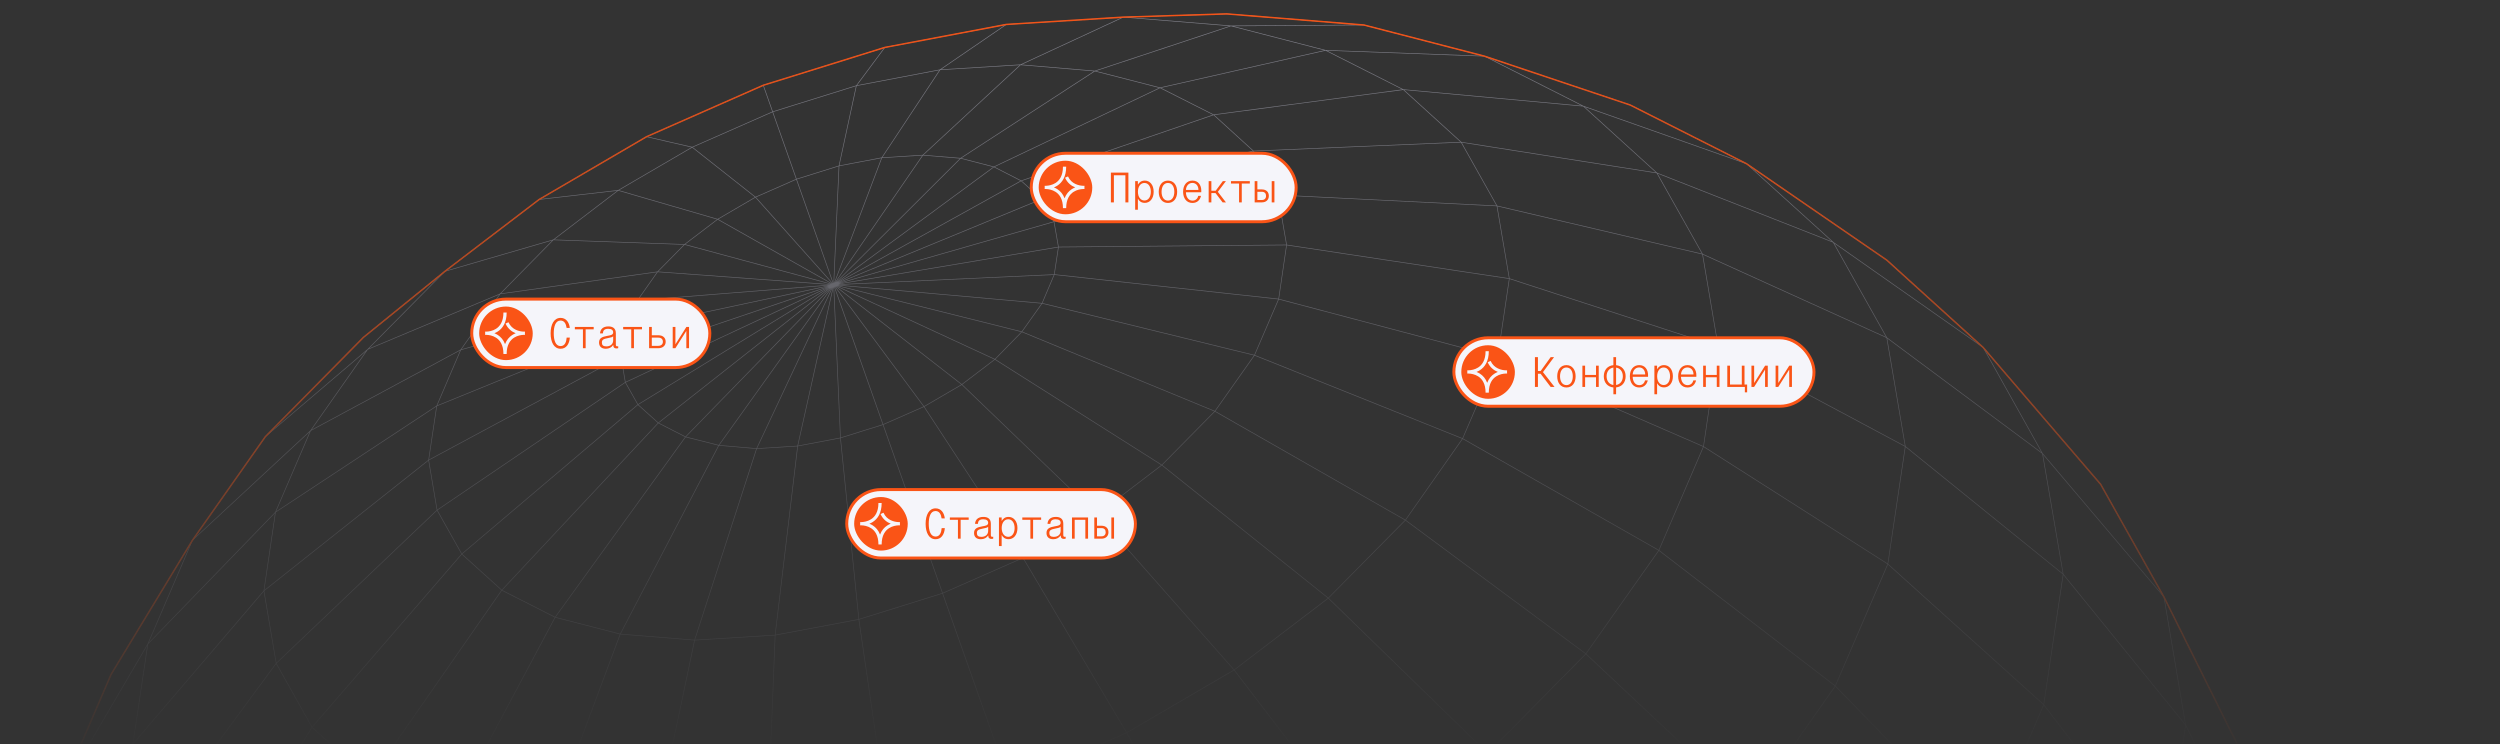
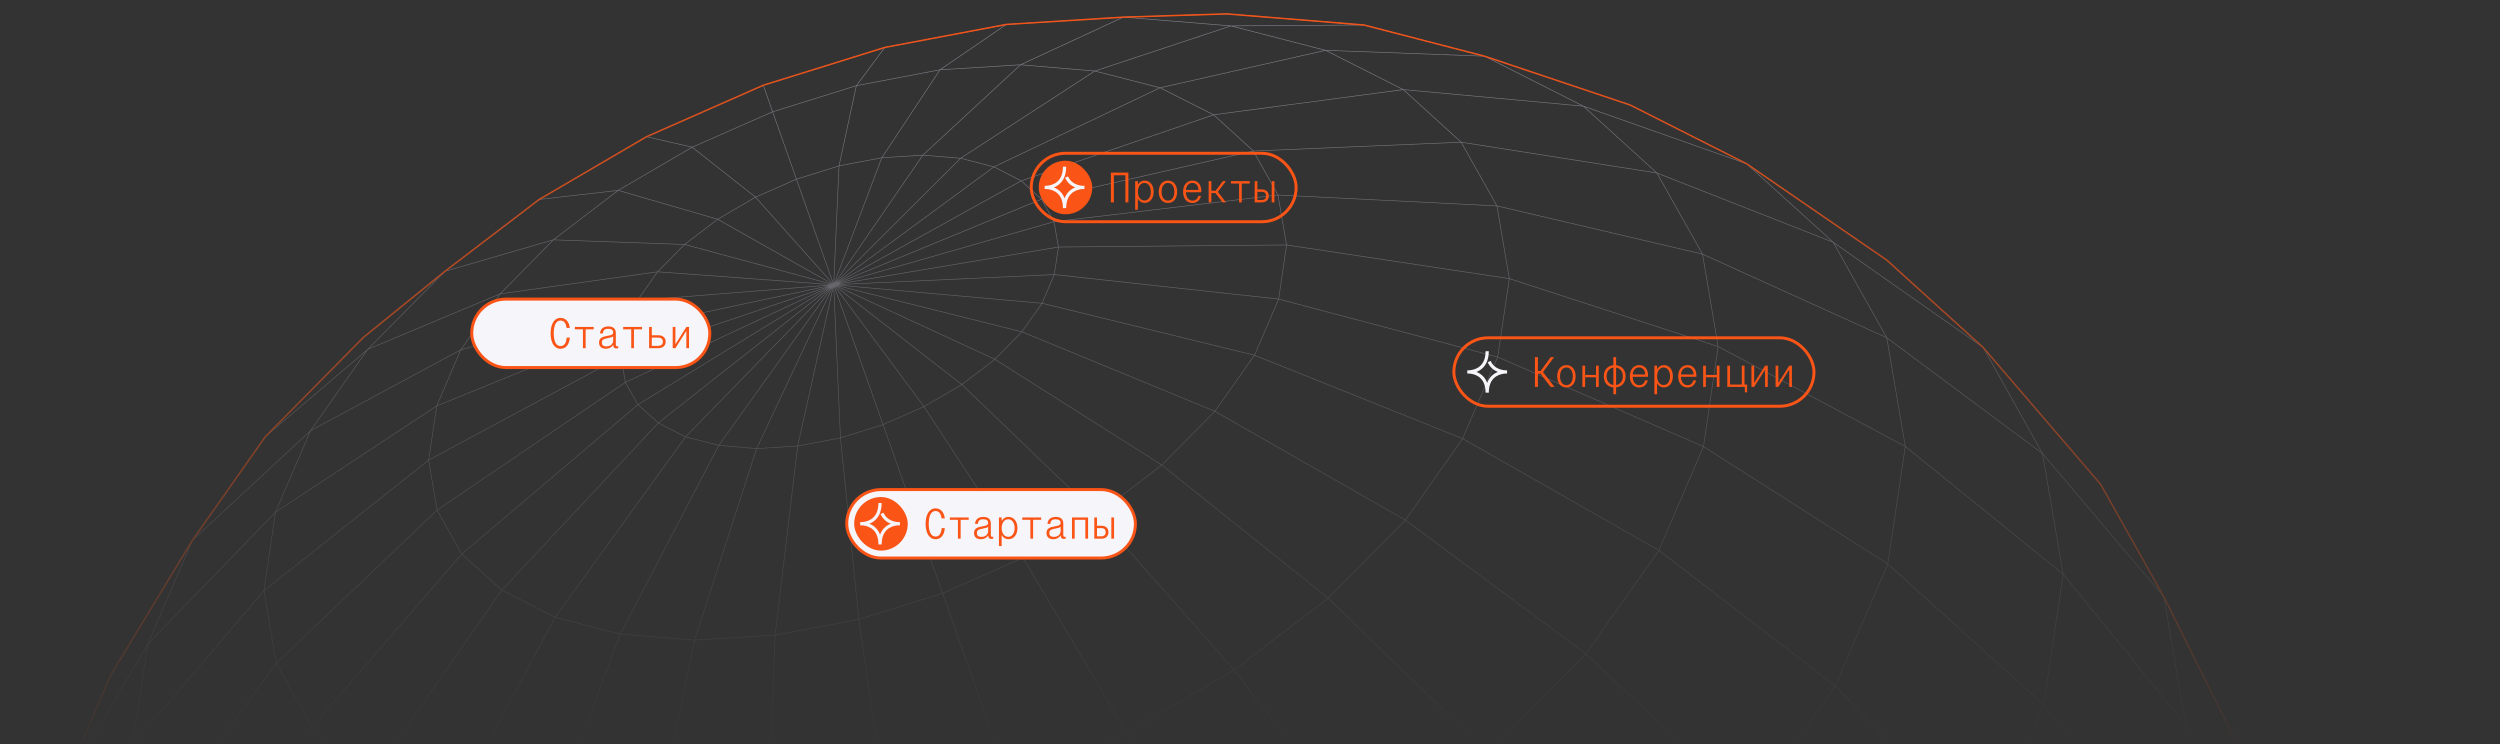
<svg xmlns="http://www.w3.org/2000/svg" width="840" height="250" viewBox="0 0 840 250" fill="none">
  <rect x="0" y="0" width="840" height="250" fill="#333333" stroke="none" />
  <mask id="mask0_605_6105" style="mask-type:alpha" maskUnits="userSpaceOnUse" x="0" y="0" width="840" height="250">
    <path d="M0 0H840V250H0V0Z" fill="url(#paint0_linear_605_6105)" />
  </mask>
  <g mask="url(#mask0_605_6105)">
    <path fill-rule="evenodd" clip-rule="evenodd" d="M256.434 28.549C256.427 28.551 256.42 28.554 256.414 28.558L217.198 45.843C217.192 45.846 217.186 45.849 217.18 45.853L181.098 66.94C181.092 66.943 181.087 66.946 181.082 66.95L149.435 91.082C149.432 91.085 149.428 91.088 149.425 91.091C149.423 91.093 149.42 91.095 149.418 91.097L149.407 91.109L122.046 113.285L122.038 113.293L89.114 146.623L89.105 146.631C89.098 146.637 89.092 146.643 89.087 146.65L64.593 181.456C64.582 181.466 64.574 181.477 64.569 181.49L37.266 226.493L37.265 226.492L19.614 267.467L19.608 267.476C19.602 267.487 19.597 267.5 19.595 267.512L19.593 267.525L3.673 323.529L3.67 323.542L-2.845 367.446C-2.846 367.453 -2.847 367.459 -2.846 367.465L-4.5 428.839C-4.5 428.842 -4.5 428.845 -4.5 428.848L-4.499 428.855L-4.499 428.858L2.859 471.917C2.859 471.92 2.859 471.924 2.86 471.927C2.86 471.929 2.861 471.932 2.861 471.935L16.328 532.888C16.328 532.9 16.332 532.913 16.337 532.925L44.022 588.565L65.213 626.389C65.221 626.403 65.231 626.414 65.244 626.422L104.779 672.408L104.787 672.416L137.131 701.734L137.133 701.738C137.14 701.749 137.149 701.76 137.161 701.768L184.292 734.163L184.304 734.17L223.387 753.895C223.394 753.899 223.402 753.902 223.41 753.904L223.415 753.905L223.42 753.905C223.422 753.906 223.425 753.906 223.427 753.906C223.43 753.906 223.434 753.906 223.437 753.906L272.391 770.316L272.398 770.317L312.774 780.701L312.863 780.732C312.87 780.735 312.878 780.736 312.887 780.737L358.942 784.552C358.955 784.553 358.967 784.552 358.979 784.548L393.776 783.435L393.779 783.435L433.078 780.983L433.083 780.983C433.095 780.982 433.107 780.979 433.118 780.974L473.887 773.259C473.891 773.259 473.895 773.259 473.9 773.259C473.902 773.258 473.905 773.258 473.907 773.257C473.911 773.257 473.915 773.256 473.919 773.255L514.76 760.543C514.772 760.539 514.783 760.533 514.792 760.526L553.979 743.253C553.989 743.251 553.998 743.248 554.007 743.242L590.087 722.157C590.096 722.153 590.104 722.148 590.112 722.142L621.764 698.007L621.766 698.005L649.077 675.843L649.081 675.84C649.083 675.838 649.086 675.837 649.088 675.835L649.094 675.83L649.098 675.826L682.077 642.396C682.083 642.39 682.088 642.384 682.092 642.377L682.125 642.322L706.616 607.611L706.62 607.605L733.91 562.624L733.915 562.62C733.919 562.616 733.922 562.611 733.926 562.607C733.928 562.603 733.93 562.6 733.933 562.596C733.934 562.593 733.935 562.59 733.937 562.587L751.593 521.601L751.597 521.589L767.523 465.565C767.526 465.555 767.528 465.544 767.527 465.534L774.04 421.646L774.041 421.634L775.613 360.232L775.613 360.229C775.615 360.217 775.614 360.205 775.612 360.193L775.61 360.187L768.335 317.165L768.334 317.161L754.866 256.202L754.866 256.198L754.865 256.193L754.863 256.187C754.862 256.182 754.86 256.176 754.857 256.171L727.179 200.544C727.177 200.538 727.174 200.531 727.171 200.524L705.9 162.667C705.898 162.664 705.897 162.662 705.895 162.659C705.893 162.656 705.891 162.654 705.889 162.652L666.421 116.686C666.417 116.681 666.413 116.676 666.408 116.672L634.044 87.336L634.034 87.328L586.911 54.938C586.909 54.936 586.907 54.935 586.905 54.933L586.901 54.931C586.898 54.928 586.895 54.926 586.891 54.925L547.808 35.199L547.795 35.193L498.804 18.771C498.79 18.766 498.775 18.765 498.761 18.767L458.336 8.315C458.322 8.306 458.306 8.299 458.287 8.298L412.193 4.565L412.182 4.565L377.419 5.657C377.409 5.657 377.399 5.659 377.389 5.662L338.133 8.111C338.122 8.11 338.112 8.11 338.101 8.112L297.304 15.832C297.295 15.832 297.285 15.834 297.276 15.837L256.434 28.549ZM148.15 92.378L122.172 113.434L90.856 145.138L123.457 117.329L123.462 117.324L148.15 92.378ZM123.595 117.474L167.775 98.957L154.744 117.464L104.667 144.417L123.595 117.474ZM208.774 119.937L210.189 128.318L278.464 96.351L208.774 119.937ZM146.985 171.426L210.078 128.604L214.21 135.926L155.185 185.998L146.985 171.426ZM208.552 212.966L241.576 149.736L254.09 150.825L233.321 214.971L208.552 212.966ZM254.384 150.625L267.935 149.769L279.829 96.533L254.384 150.625ZM260.562 213.271L268.105 149.946L282.304 147.253L288.463 208.026L260.562 213.271ZM282.484 147.001L296.571 142.595L280.248 96.345L282.484 147.001ZM316.762 199.204L296.826 142.713L310.419 136.744L343.583 187.394L316.762 199.204ZM310.485 136.491L280.636 96.21L322.999 129.185L310.485 136.491ZM281.118 96.034L334.269 120.615L343.145 111.535L281.118 96.034ZM354.076 92.365L350.074 101.802L281.587 95.713L354.076 92.365ZM281.84 95.293L354.069 74.616L355.524 82.921L281.84 95.293ZM349.775 66.888L281.674 94.932L343.094 60.88L349.775 66.888ZM221.167 91.243L279.081 95.504L230.041 82.245L221.167 91.243ZM229.98 82.035L240.909 73.715L207.728 64.072L186.202 80.494L229.98 82.035ZM230.234 82.088L279.373 95.375L241.133 73.791L230.234 82.088ZM229.78 82.226L185.962 80.683L168.326 98.597L220.896 91.234L229.78 82.226ZM279.855 95.231L267.541 60.341L254.011 66.282L279.855 95.231ZM253.665 66.235L232.569 49.58L207.957 63.931L241.11 73.565L253.665 66.235ZM241.327 73.668L279.639 95.292L253.822 66.374L241.327 73.668ZM281.804 55.868L280.045 95.168L267.728 60.27L281.804 55.868ZM267.475 60.153L253.859 66.133L232.771 49.484L259.549 37.694L267.475 60.153ZM280.247 95.073L296.132 53.133L282.005 55.813L280.247 95.073ZM281.824 55.656L287.607 28.936L259.735 37.623L267.663 60.085L281.824 55.656ZM309.883 52.243L280.499 94.96L296.355 53.098L309.883 52.243ZM280.799 94.868L310.124 52.238L322.537 53.261L280.799 94.868ZM310.312 52.052L322.734 53.076L367.554 23.945L342.933 21.867L310.312 52.052ZM333.969 56.188L281.434 94.838L342.898 60.761L333.969 56.188ZM333.734 56.117L322.787 53.288L281.115 94.829L333.734 56.117ZM349.992 66.808L343.309 60.797L407.754 38.689L420.94 50.69L349.992 66.808ZM349.919 67.046L354.001 74.43L281.792 95.101L349.919 67.046ZM355.521 83.121L281.751 95.508L354.143 92.164L355.521 83.121ZM350.274 101.835L354.288 92.369L429.485 100.578L421.445 119.238L350.274 101.835ZM349.957 101.991L343.295 111.368L281.373 95.893L349.957 101.991ZM334.099 120.756L280.869 96.138L323.177 129.071L334.099 120.756ZM280.437 96.278L296.76 142.527L310.302 136.58L280.437 96.278ZM280.054 96.427L282.288 147.055L268.143 149.739L280.054 96.427ZM279.569 96.621L241.701 149.547L254.163 150.631L279.569 96.621ZM278.989 96.7L230.32 146.672L221.374 142.09L278.989 96.7ZM230.531 146.738L241.481 149.514L279.284 96.679L230.531 146.738ZM221.195 141.979L278.738 96.645L214.505 135.962L221.195 141.979ZM214.333 136.081L221.046 142.118L168.589 198.162L155.308 186.152L214.333 136.081ZM214.375 135.812L210.254 128.508L278.549 96.531L214.375 135.812ZM210.005 128.416L146.926 171.229L144.128 154.644L208.587 120.019L210.005 128.416ZM208.783 119.72L210.159 110.691L278.481 96.132L208.783 119.72ZM209.948 110.768L208.572 119.804L144.144 154.412L146.829 136.458L209.948 110.768ZM210.238 110.471L278.604 95.903L214.232 101.055L210.238 110.471ZM213.993 101.113L209.997 110.535L146.926 136.206L154.881 117.625L213.993 101.113ZM278.826 95.687L214.365 100.845L220.991 91.431L278.826 95.687ZM168.104 98.829L220.732 91.459L214.105 100.874L155.048 117.371L168.104 98.829ZM282.038 55.604L287.823 28.875L315.631 23.584L296.227 52.913L282.038 55.604ZM337.675 8.393L315.809 23.348L287.97 28.645L297.358 16.022L337.675 8.393ZM342.88 21.662L316.197 23.321L338.148 8.308L376.901 5.89L342.88 21.662ZM315.895 23.541L296.476 52.891L310.039 52.034L342.628 21.879L315.895 23.541ZM333.952 55.966L323.005 53.137L367.872 23.976L389.495 29.522L333.953 55.966L333.952 55.966ZM389.795 29.392L368.208 23.855L413.603 8.808L444.966 16.906L389.795 29.392ZM389.778 29.604L334.184 56.072L343.122 60.649L407.52 38.556L389.778 29.604ZM471.166 30.045L407.792 38.466L390.084 29.53L445.378 17.016L471.166 30.045ZM350.119 66.989L421.105 50.862L429.235 65.44L354.204 74.379L350.119 66.989ZM502.804 69.078L429.46 65.428L421.323 50.838L490.896 47.88L502.804 69.078ZM429.516 65.63L432.379 82.219L507.009 93.495L502.895 69.282L429.516 65.63ZM429.315 65.632L354.265 74.573L355.723 82.9L432.176 82.208L429.315 65.632ZM354.343 92.168L429.55 100.378L432.179 82.411L355.724 83.103L354.343 92.168ZM503.144 119.842L429.743 100.414L432.377 82.425L507.017 93.703L503.144 119.842ZM429.683 100.612L421.632 119.299L491.383 147.238L503.086 120.04L429.683 100.612ZM334.292 120.856L390.193 156.266L368.591 172.746L323.328 129.202L334.292 120.856ZM390.353 156.131L408.026 138.223L343.358 111.598L334.445 120.715L390.353 156.131ZM310.599 136.651L323.158 129.319L368.416 172.857L343.764 187.304L310.599 136.651ZM414.679 224.966L368.726 172.888L390.363 156.382L446.154 200.965L414.679 224.966ZM343.868 187.471L368.559 173.002L414.508 225.076L378.605 246.059L343.868 187.471ZM288.681 208.176L316.641 199.462L339.214 263.421L298.582 276.068L288.681 208.176ZM316.576 199.276L296.639 142.785L282.499 147.207L288.658 207.977L316.576 199.276ZM233.529 214.969L260.359 213.301L267.903 149.97L254.295 150.83L233.529 214.969ZM230.381 146.908L241.376 149.696L208.347 212.936L186.69 207.344L230.381 146.908ZM230.192 146.833L186.496 207.277L168.756 198.272L221.209 142.233L230.192 146.833ZM124.42 261.926L168.624 198.431L186.39 207.449L150.35 275.027L124.42 261.926ZM92.927 222.899L146.828 171.555L155.036 186.141L104.869 244.179L92.927 222.899ZM146.747 171.361L143.948 154.771L88.782 198.554L92.87 222.682L146.747 171.361ZM92.648 172.157L146.611 136.587L143.926 154.537L88.807 198.282L92.648 172.157ZM185.591 80.779L149.546 91.249L123.952 117.111L167.996 98.65L185.591 80.779ZM185.881 80.49L207.366 64.099L181.177 67.123L149.967 90.922L185.88 80.49L185.881 80.49ZM207.68 63.865L181.594 66.877L217.25 46.039L232.316 49.5L207.68 63.865ZM232.573 49.355L259.484 37.505L256.403 28.776L217.547 45.903L232.573 49.355ZM259.67 37.435L256.589 28.706L297.045 16.114L287.681 28.704L259.67 37.435ZM343.281 21.694L377.439 5.858L413.116 8.761L367.845 23.767L343.281 21.694ZM445.416 16.814L414.38 8.8L458.263 8.502L497.854 18.737L445.42 16.815L445.416 16.814ZM421.192 50.64L408.012 38.644L471.478 30.211L490.702 47.685L421.192 50.64ZM471.552 30.009C471.542 30.004 471.531 30.002 471.52 30.001L445.847 17.029L498.748 18.97L531.49 35.522L471.552 30.009ZM491.006 47.686L471.806 30.234L531.967 35.767L556.401 57.972L491.006 47.686ZM571.846 85.237L503.046 69.101L491.141 47.91L556.651 58.214L571.846 85.237ZM503.102 69.32L507.216 93.534L577.165 116.275L571.958 85.469L503.102 69.32ZM572.296 149.9L503.335 119.904L507.211 93.748L577.181 116.497L572.296 149.9ZM408.344 138.153L472.186 174.628L491.283 147.418L421.536 119.481L408.344 138.153ZM390.514 156.247L408.214 138.311L472.05 174.782L446.308 200.832L390.514 156.247ZM532.826 219.547L472.349 174.734L491.463 147.5L557.232 184.956L532.826 219.547ZM446.455 200.962L472.221 174.889L532.694 219.7L499.866 252.977L446.455 200.962ZM459.619 283.685L414.802 225.118L446.304 201.096L499.716 253.11L459.619 283.685ZM339.401 263.351L316.827 199.391L343.689 187.563L378.425 246.15L339.401 263.351ZM298.388 276.113L288.488 208.224L260.543 213.478L257.791 283.796L298.388 276.113ZM233.471 215.173L260.345 213.502L257.592 283.826L218.507 286.264L233.471 215.173ZM259.891 358.568L257.789 284.002L298.422 276.313L311.723 348.791L259.891 358.568ZM218.471 286.468L257.591 284.028L259.694 358.597L209.902 361.704L218.471 286.468ZM218.306 286.266L233.272 215.167L208.462 213.159L182.275 283.362L218.306 286.266ZM186.574 207.522L208.267 213.124L182.077 283.332L150.537 275.095L186.574 207.522ZM163.86 357.906L182.212 283.557L218.274 286.463L209.704 361.704L163.86 357.906ZM150.451 275.28L182.017 283.524L163.665 357.873L123.396 347.517L150.451 275.28ZM155.164 186.294L168.462 198.319L124.258 261.815L104.989 244.341L155.164 186.294ZM104.871 244.505L124.151 261.989L89.999 330.623L65.366 308.275L104.871 244.505ZM88.611 198.736L92.698 222.856L50.028 280.761L44.767 250.015L88.611 198.736ZM154.609 117.759L146.663 136.317L92.778 171.836L104.424 144.77L154.609 117.759ZM49.754 216.449L92.416 172.384L88.581 198.47L44.809 249.664L49.754 216.449ZM89.237 146.777L123.004 117.974L104.28 144.627L65.281 180.818L89.237 146.777ZM379.176 5.799L413.613 8.601L456.02 8.313L412.178 4.763L379.176 5.799ZM532.44 35.928L556.768 58.036L556.769 58.037L615.496 81.113L586.791 55.102L532.44 35.928ZM633.717 113.25L572.113 85.305L556.939 58.32L615.899 81.488L633.717 113.25ZM634.237 189.345L572.481 149.997L577.368 116.58L640.072 150.065L634.237 189.345ZM572.418 150.195L557.498 184.889L616.616 230.339L634.186 189.551L572.418 150.195ZM572.245 150.101L503.275 120.101L491.56 147.327L557.33 184.783L572.245 150.101ZM587.888 271.261L532.979 219.671L557.396 185.066L616.519 230.52L587.888 271.261ZM500.003 253.119L532.848 219.825L587.758 271.415L549.09 310.564L500.003 253.119ZM378.701 246.231L414.636 225.23L459.452 283.795L413.693 310.586L378.701 246.231ZM501.793 346.645L459.734 283.844L499.853 253.253L548.941 310.7L501.793 346.645ZM413.786 310.76L459.568 283.956L501.627 346.757L447.771 378.287L413.786 310.76ZM363.803 332.493L413.513 310.674L378.523 246.322L339.467 263.537L363.803 332.493ZM298.615 276.264L339.279 263.607L363.616 332.565L311.917 348.744L298.615 276.264ZM389.057 404.047L363.87 332.682L413.607 310.851L447.591 378.375L389.057 404.047ZM311.955 348.94L363.683 332.752L388.871 404.118L328.005 423.187L311.955 348.94ZM123.337 347.708L163.628 358.07L153.707 433.953L106.361 421.678L123.337 347.708ZM123.213 347.446L150.267 275.211L124.316 262.099L90.161 330.737L123.213 347.446ZM67.281 401.971L90.086 330.927L123.15 347.642L106.176 421.602L67.281 401.971ZM104.735 244.351L65.243 308.101L50.086 281.016L92.79 223.065L104.735 244.351ZM64.012 182.784L37.438 226.586L20.418 266.095L49.575 216.353L49.578 216.349L64.012 182.784ZM49.962 215.952L92.475 172.042L104.073 145.089L64.74 181.589L49.962 215.952ZM532.048 35.575L500.043 19.396L547.722 35.379L585.414 54.403L532.048 35.575ZM616.271 81.744L634.028 113.395L685.955 152.012L666.265 116.82L616.271 81.744ZM572.175 85.555L633.869 113.541L640.049 149.824L577.381 116.359L572.175 85.555ZM693.087 192.692L640.271 149.951L634.096 113.701L686.185 152.438L693.087 192.692ZM640.252 150.196L634.418 189.468L686.625 236.582L693.125 192.982L640.252 150.196ZM667.059 282.207L616.774 230.472L634.347 189.677L686.574 236.81L667.059 282.207ZM592.008 371.334L549.212 310.719L587.891 271.56L634.988 327.842L592.008 371.334ZM549.06 310.855L501.897 346.812L539.475 411.495L591.858 371.473L549.06 310.855ZM479.371 446.576L447.855 378.465L501.73 346.924L539.308 411.608L479.371 446.576ZM259.903 358.772L311.762 348.99L327.813 423.239L266.88 434.72L259.903 358.772ZM327.857 423.43L266.905 434.916L278.49 509.339L346.164 496.491L327.857 423.43ZM266.683 434.742L259.706 358.797L209.889 361.905L208.141 438.398L266.683 434.742ZM213.134 513.379L208.145 438.599L266.707 434.941L278.291 509.358L213.134 513.379ZM153.887 434.187L207.947 438.599L212.936 513.377L152.878 508.492L153.887 434.187ZM207.943 438.395L209.691 361.903L163.822 358.103L153.901 433.985L207.943 438.395ZM89.914 330.817L67.114 401.845L38.157 375.605L65.277 308.465L89.914 330.817ZM49.975 281.228L65.129 308.306L38.025 375.405L20.142 343.506L49.975 281.228ZM24.25 443.609L38.098 375.826L67.055 402.065L56.415 472.724L24.25 443.609ZM20.063 343.782L37.931 375.654L24.099 443.363L4.293 407.94L20.063 343.782ZM13.929 307.045L20.074 343.187L49.866 280.996L44.612 250.287L13.929 307.045ZM-2.646 367.46L13.803 307.488L19.927 343.505L4.204 407.47L-2.646 367.46ZM19.37 269.028L3.864 323.573L-2.411 365.86L13.726 307.024C13.726 307.021 13.727 307.018 13.727 307.014L19.37 269.028ZM14.007 306.485L44.566 249.956L49.487 216.894L19.789 267.559L14.007 306.485ZM616.032 81.327L588.016 55.94L633.914 87.488L665.086 115.743L616.032 81.327ZM686.434 152.718L693.323 192.893L734.2 243.25L726.991 200.619L686.434 152.718ZM727.497 289.966L686.798 236.756L693.295 193.178L734.258 243.641L727.497 289.966ZM588.027 271.406L635.121 327.684L666.962 282.4L616.666 230.653L588.027 271.406ZM672.741 386.685L635.244 327.851L667.09 282.56L706.615 338.594L672.741 386.685ZM539.4 411.78L479.452 446.756L507.463 512.906L571.034 475.757L539.4 411.78ZM447.677 378.555L479.192 446.665L414.203 475.301L389.122 404.235L447.677 378.555ZM438.225 543.361L414.27 475.487L479.274 446.846L507.284 512.995L438.225 543.361ZM346.41 496.633L414.085 475.56L438.038 543.429L366.18 565.866L346.41 496.633ZM414.016 475.369L388.936 404.307L328.05 423.382L346.356 496.438L414.016 475.369ZM213.158 513.577L278.328 509.556L293.906 579.544L224.78 583.823L213.158 513.577ZM106.332 421.88L153.69 434.158L152.682 508.458L100.044 494.826L106.332 421.88ZM100.047 495.035L152.688 508.668L160.568 578.596L104.687 564.137L100.047 495.035ZM56.593 472.867L67.237 402.174L106.139 421.809L99.853 494.744L56.593 472.867ZM4.087 407.965L-2.676 368.463L-4.302 428.83L2.879 470.857L4.087 407.965ZM726.486 199.712L705.732 162.775L666.915 117.568L686.357 152.318L726.486 199.712ZM761.987 299.417L734.455 243.571L727.294 201.223L754.673 256.25L761.987 299.417ZM734.413 243.94L727.663 290.192L755.14 347.309L762.099 300.097L734.413 243.94ZM727.447 290.23L686.717 236.98L667.203 282.375L706.716 338.391L727.447 290.23ZM733.987 396.674L706.844 338.59L727.564 290.453L755.08 347.65L733.987 396.674ZM672.849 386.872L706.717 338.79L733.876 396.908L699.394 445.968L672.849 386.872ZM672.609 386.85L635.107 328.006L592.117 371.507L627 433.033L672.609 386.85ZM652.726 493.217L627.093 433.215L672.701 387.034L699.254 446.147L652.726 493.217ZM571.285 475.827L626.935 433.351L652.571 493.361L595.777 536.674L571.285 475.827ZM626.848 433.172L591.962 371.641L539.57 411.67L571.202 475.644L626.848 433.172ZM530.783 574.682L507.537 513.089L571.115 475.936L595.609 536.789L530.783 574.682ZM507.356 513.177L438.291 543.546L460.226 605.699L530.603 574.772L507.356 513.177ZM386.759 628.668L366.237 566.053L438.103 543.614L460.038 605.767L386.759 628.668ZM294.157 579.72L366.045 566.113L386.565 628.724L313.26 642.59L294.157 579.72ZM365.987 565.922L346.216 496.686L278.526 509.537L294.105 579.527L365.987 565.922ZM152.891 508.697L212.957 513.582L224.579 583.823L160.772 578.639L152.891 508.697ZM160.815 578.843L224.62 584.026L242.381 646.976L177.377 641.697L160.815 578.843ZM56.589 473.091L99.844 494.966L104.482 564.049L58.57 540.859L56.589 473.091ZM120.145 626.874L104.729 564.355L160.601 578.812L177.158 641.65L120.145 626.874ZM58.618 541.108L104.508 564.287L119.915 626.769L73.187 603.158L58.618 541.108ZM58.367 540.693L56.388 472.977L24.242 443.879L24.246 509.687L58.367 540.693ZM38.163 571.356L24.314 510.022L58.383 540.981L72.93 602.935L38.163 571.356ZM3.2 472.545L16.52 532.837L37.825 570.763L24.052 509.764L3.2 472.545ZM24.047 509.348L24.043 443.676L4.278 408.327L3.057 471.882L24.047 509.348ZM755.535 260.153L762.295 300.042L762.295 300.043C762.298 300.051 762.299 300.06 762.3 300.069L774.759 356.343L768.14 317.206L755.535 260.153ZM768.693 406.276L755.291 347.641L755.291 347.638L762.22 300.627L775.414 360.219L775.414 360.221L768.693 406.276ZM734.096 396.922L755.161 347.962L768.611 406.808L747.917 454.883L734.096 396.922ZM713.932 503.231L699.482 446.182L733.946 397.149L747.783 455.174L713.932 503.231ZM652.803 493.418L699.321 446.358L713.779 503.438L668.181 549.609L652.803 493.418ZM612.372 592.234L595.846 536.866L652.634 493.559L668.016 549.763L612.372 592.234ZM460.291 605.886L530.667 574.958L548.443 629.6L479.378 659.969L460.291 605.886ZM224.827 584.024L293.956 579.744L313.057 642.609L242.589 646.982L224.827 584.024ZM335.244 696.133L313.33 642.777L386.63 628.912L407.129 682.527L335.244 696.133ZM242.666 647.178L313.123 642.806L335.034 696.151L265.913 700.43L242.666 647.178ZM201.902 695.241L177.46 641.904L242.449 647.181L265.693 700.424L201.902 695.241ZM38.401 571.844L73.023 603.292L99.304 657.098L65.379 626.27L38.401 571.844ZM767.561 463.965L768.812 406.835L768.812 406.832L768.812 406.828L775.373 361.873L773.844 421.628L767.561 463.965ZM715.946 556.304L713.988 503.494L747.79 455.507L747.725 511.108L715.946 556.304ZM530.85 574.872L595.673 536.982L612.2 592.358L548.625 629.51L530.85 574.872ZM620.228 640.157L612.426 592.442L668.048 549.987L672.624 600.202L620.228 640.157ZM548.683 629.704L612.244 592.56L620.049 640.287L560.125 675.32L548.683 629.704ZM386.825 628.858L460.105 605.957L479.191 660.037L407.325 682.477L386.825 628.858ZM494.916 703.998L479.443 660.154L548.499 629.79L559.943 675.415L494.916 703.998ZM407.403 682.661L479.257 660.225L494.73 704.066L427.073 725.2L407.403 682.661ZM359.171 738.036L335.341 696.318L407.209 682.715L426.876 725.247L359.171 738.036ZM266.031 700.624L335.125 696.346L358.952 738.057L293.827 742.137L266.031 700.624ZM120.246 627.109L177.228 641.877L201.659 695.19L145.817 680.74L120.246 627.109ZM201.777 695.425L146.016 680.997L180.725 723.566L233.257 737.171L201.777 695.425ZM145.53 680.604L119.988 627.031L73.321 603.451L99.701 657.456L145.53 680.604ZM66.44 627.507L99.543 657.588C99.545 657.591 99.547 657.593 99.55 657.596L136.12 700.547L104.926 672.272L66.44 627.507ZM18.288 536.398L44.199 588.473L63.455 622.843L37.986 571.461L18.288 536.398ZM767.329 465.52L768.604 407.323L747.988 455.216L747.924 510.664L767.329 465.52ZM715.953 556.633L715.953 556.634L715.951 556.64C715.95 556.643 715.949 556.645 715.948 556.648L705.3 602.992L733.754 562.503L747.583 511.65L715.953 556.633ZM715.758 556.563L713.798 503.701L668.233 549.84L672.807 600.026L715.758 556.563ZM666.416 642.479L672.819 600.298L715.684 556.923L705.001 603.415L666.416 642.479ZM564.995 710.318L560.168 675.524L620.053 640.513L618.882 678.843L564.995 710.318ZM445.167 755.245L427.171 725.375L494.794 704.251L506.08 736.229L445.167 755.245ZM359.31 738.214L426.972 725.432L444.962 755.293L384.041 766.836L359.31 738.214ZM293.733 742.342L233.847 737.471L271.024 766.036L271.025 766.037L324.943 770.437L293.733 742.342ZM293.579 742.13L265.794 700.634L202.049 695.455L233.566 737.248L293.579 742.13ZM100.031 657.847L145.682 680.905L180.298 723.358L137.29 701.608L100.031 657.847ZM223.474 753.707L181.185 723.893L233.463 737.433L270.517 765.904L223.474 753.707ZM734.304 561.239L747.918 511.175L766.919 466.973L751.409 521.533L734.304 561.239ZM705.176 603.516C705.18 603.509 705.183 603.502 705.186 603.494L705.186 603.493L732.252 564.98L706.453 607.503L683.397 640.181L705.176 603.516ZM666.182 642.71L672.594 600.473L620.254 640.386L619.084 678.694L666.182 642.71ZM608.97 706.175L619.061 678.96L665.98 643.113L648.951 675.689L608.97 706.175ZM618.79 679.123L565.011 710.536L562.93 733.18L608.678 706.396L618.79 679.123ZM564.808 710.415L559.98 675.616L494.984 704.185L506.268 736.158L564.808 710.415ZM512.965 755.13L506.336 736.348L564.804 710.636L562.722 733.291L512.965 755.13ZM383.976 767.05L325.665 770.631L358.969 784.35L358.97 784.351L408.62 781.252L383.976 767.05ZM383.796 766.863L359.075 738.254L294.019 742.329L325.265 770.458L325.266 770.458L383.796 766.863ZM226.183 754.616L270.92 766.215L270.923 766.216L270.926 766.219L270.93 766.221L270.936 766.224L270.941 766.226L270.945 766.228L310.465 779.902L272.455 770.127L226.183 754.616ZM138.502 702.446L184.402 733.996L222.265 753.106L180.62 723.746L138.502 702.446ZM704.585 604.119L681.922 642.271C681.92 642.274 681.918 642.278 681.917 642.281L649.417 675.224L666.354 642.825L704.585 604.119ZM554.455 742.755L562.875 733.439L562.876 733.438L607.79 707.142L589.998 721.982L554.455 742.755ZM384.284 766.992L445.086 755.471L460.798 771.448L408.976 781.224L384.284 766.992ZM461.029 771.397L445.306 755.409L506.148 736.415L512.778 755.202L461.029 771.397ZM460.992 771.612L410.125 781.207L433.071 780.783L473.254 773.179L460.992 771.612ZM408.959 781.43L408.958 781.429L365.473 784.143L393.772 783.237L393.775 783.237L428.577 781.066L408.968 781.429C408.965 781.429 408.962 781.429 408.959 781.43ZM312.946 780.543L358.323 784.302L325.204 770.659L271.785 766.299L312.931 780.537C312.936 780.538 312.941 780.541 312.946 780.543ZM608.821 706.538L643.956 679.747L621.646 697.851L621.644 697.853L593.545 719.28L608.819 706.539L608.821 706.538ZM514.605 760.385L473.891 773.058L461.464 771.47L512.843 755.391L514.605 760.385ZM514.792 760.312L513.029 755.317L562.436 733.632L553.901 743.074L514.792 760.312ZM350.177 102.02L343.488 111.435L408.166 138.065L421.338 119.42L350.177 102.02Z" fill="#85858F" />
    <path d="M122.105 113.361L89.166 146.708L64.658 181.532L37.348 226.545L19.692 267.532L3.766 323.555L-2.749 367.459L-4.403 428.841L2.956 471.911L16.425 532.878L44.109 588.518L65.298 626.337L104.853 672.346L137.217 701.683L184.348 734.078L223.432 753.804L272.423 770.226L312.895 780.635L358.95 784.45L393.774 783.336L433.077 780.884L473.891 773.16L514.732 760.448L553.958 743.159L590.052 722.064L621.704 697.929L649.026 675.757L682.005 642.327L706.535 607.562L733.844 562.55L751.5 521.563L767.426 465.54L773.942 421.636L775.514 360.216L768.236 317.184L754.767 256.217L727.083 200.577L705.812 162.72L666.339 116.748L633.975 87.412L586.844 55.017L547.761 35.291L498.769 18.869L458.276 8.4L412.181 4.668L377.419 5.759L338.115 8.211L297.302 15.935L256.46 28.647L217.235 45.936L181.14 67.031L149.489 91.166L122.105 113.361Z" stroke="#FA5416" stroke-width="0.5" stroke-linecap="round" stroke-linejoin="round" />
  </g>
-   <rect x="488.5" y="113.5" width="121" height="23" rx="11.5" fill="#F5F5FA" />
  <rect x="488.5" y="113.5" width="121" height="23" rx="11.5" stroke="#FA5416" />
-   <rect x="491" y="116" width="18" height="18" rx="9" fill="#FA5416" />
  <path fill-rule="evenodd" clip-rule="evenodd" d="M499.153 118C499.153 121.056 497.97 122.635 496.674 123.47C495.536 124.203 494.249 124.402 493.429 124.426C493.306 124.423 493.193 124.423 493.09 124.426L493.045 124.424L493.045 124.427L493 124.429L493.022 124.968L493 125.507L493.045 125.509L493.045 125.512L493.09 125.51C493.193 125.513 493.306 125.513 493.429 125.51C494.249 125.534 495.536 125.733 496.674 126.466C497.97 127.301 499.153 128.879 499.153 131.936H499.153H500.237H500.237C500.237 128.879 501.42 127.301 502.716 126.466C503.853 125.733 505.138 125.534 505.958 125.51C506.086 125.513 506.203 125.513 506.308 125.51C506.32 125.511 506.333 125.511 506.345 125.512L506.345 125.509C506.36 125.509 506.375 125.508 506.39 125.507L506.367 124.968L506.39 124.429C506.375 124.428 506.36 124.427 506.345 124.427L506.345 124.424C506.333 124.425 506.32 124.425 506.308 124.426C506.199 124.423 506.078 124.422 505.946 124.426C504.572 124.385 502.003 123.858 500.848 121.273L499.858 121.716C500.652 123.492 501.983 124.456 503.273 124.968C502.89 125.12 502.504 125.313 502.129 125.554C501.127 126.2 500.235 127.178 499.695 128.619C499.155 127.178 498.263 126.2 497.261 125.554C496.886 125.312 496.499 125.12 496.116 124.968C496.499 124.815 496.886 124.623 497.261 124.381C498.895 123.329 500.237 121.391 500.237 118H499.153Z" fill="#F5F5FA" />
  <path d="M521.014 130L517.64 125.576H516.744V130H515.736V119.99H516.744V124.666H517.654L521.028 119.99H522.162L518.438 125.03L522.316 130H521.014ZM526.315 130.196C524.397 130.196 523.221 128.656 523.221 126.444C523.221 124.218 524.397 122.678 526.329 122.678C528.247 122.678 529.409 124.218 529.409 126.444C529.409 128.656 528.247 130.196 526.315 130.196ZM524.173 126.444C524.173 128.096 524.901 129.398 526.315 129.398C527.757 129.398 528.457 128.082 528.457 126.444C528.457 124.792 527.743 123.476 526.315 123.476C524.901 123.476 524.173 124.778 524.173 126.444ZM536.263 130V126.766H532.595V130H531.685V122.86H532.595V125.968H536.263V122.86H537.173V130H536.263ZM542.096 132.478V130.182C540.178 129.986 538.876 128.586 538.876 126.43C538.876 124.274 540.178 122.874 542.096 122.692V119.99H543.006V122.706C544.924 122.902 546.212 124.288 546.212 126.43C546.212 128.572 544.924 129.972 543.006 130.168V132.478H542.096ZM539.814 126.43C539.814 128.068 540.766 129.16 542.096 129.37V123.504C540.766 123.7 539.814 124.778 539.814 126.43ZM543.006 129.356C544.322 129.16 545.274 128.068 545.274 126.43C545.274 124.806 544.336 123.714 543.006 123.518V129.356ZM550.77 130.196C548.782 130.196 547.634 128.6 547.634 126.43C547.634 124.162 548.88 122.678 550.784 122.678C552.688 122.678 553.752 124.134 553.752 126.108C553.752 126.276 553.752 126.5 553.738 126.612H548.586C548.6 128.04 549.328 129.412 550.798 129.412C552.058 129.412 552.59 128.46 552.73 127.816H553.654C553.346 129.104 552.45 130.196 550.77 130.196ZM548.586 125.814H552.786C552.786 124.54 552.072 123.462 550.742 123.462C549.496 123.462 548.656 124.484 548.586 125.814ZM555.875 132.478V122.86H556.785V124.008H556.827C557.219 123.28 557.961 122.678 559.123 122.678C560.775 122.678 562.091 124.078 562.091 126.43C562.091 128.768 560.775 130.168 559.123 130.168C557.933 130.168 557.205 129.566 556.827 128.796H556.785V132.478H555.875ZM556.799 126.43C556.799 128.222 557.709 129.37 558.997 129.37C560.369 129.37 561.139 128.054 561.139 126.43C561.139 124.792 560.369 123.476 558.997 123.476C557.709 123.476 556.799 124.624 556.799 126.43ZM566.999 130.196C565.011 130.196 563.863 128.6 563.863 126.43C563.863 124.162 565.109 122.678 567.013 122.678C568.917 122.678 569.981 124.134 569.981 126.108C569.981 126.276 569.981 126.5 569.967 126.612H564.815C564.829 128.04 565.557 129.412 567.027 129.412C568.287 129.412 568.819 128.46 568.959 127.816H569.883C569.575 129.104 568.679 130.196 566.999 130.196ZM564.815 125.814H569.015C569.015 124.54 568.301 123.462 566.971 123.462C565.725 123.462 564.885 124.484 564.815 125.814ZM576.836 130V126.766H573.168V130H572.258V122.86H573.168V125.968H576.836V122.86H577.746V130H576.836ZM586.266 131.82V130H580.372V122.86H581.282V129.202H585.244V122.86H586.154V129.202H587.036V131.82H586.266ZM588.487 130V122.86H589.397V128.684L593.079 122.86H593.975V130H593.065V124.176L589.383 130H588.487ZM596.601 130V122.86H597.511V128.684L601.193 122.86H602.089V130H601.179V124.176L597.497 130H596.601Z" fill="#FA5416" />
  <rect x="284.5" y="164.5" width="97" height="23" rx="11.5" fill="#F5F5FA" />
  <rect x="284.5" y="164.5" width="97" height="23" rx="11.5" stroke="#FA5416" />
  <rect x="287" y="167" width="18" height="18" rx="9" fill="#FA5416" />
  <path fill-rule="evenodd" clip-rule="evenodd" d="M295.153 169C295.153 172.056 293.97 173.635 292.674 174.47C291.536 175.203 290.249 175.402 289.429 175.426C289.306 175.423 289.193 175.423 289.09 175.426L289.045 175.424L289.045 175.427L289 175.429L289.022 175.968L289 176.507L289.045 176.509L289.045 176.512L289.09 176.51C289.193 176.513 289.306 176.513 289.429 176.51C290.249 176.534 291.536 176.733 292.674 177.466C293.97 178.301 295.153 179.879 295.153 182.936H295.153H296.237H296.237C296.237 179.879 297.42 178.301 298.716 177.466C299.853 176.733 301.138 176.534 301.958 176.51C302.086 176.513 302.203 176.513 302.308 176.51C302.32 176.511 302.333 176.511 302.345 176.512L302.345 176.509C302.36 176.509 302.375 176.508 302.39 176.507L302.367 175.968L302.39 175.429C302.375 175.428 302.36 175.427 302.345 175.427L302.345 175.424C302.333 175.425 302.32 175.425 302.308 175.426C302.199 175.423 302.078 175.422 301.946 175.426C300.572 175.385 298.003 174.858 296.848 172.273L295.858 172.716C296.652 174.492 297.983 175.456 299.273 175.968C298.89 176.12 298.504 176.313 298.129 176.554C297.127 177.2 296.235 178.178 295.695 179.619C295.155 178.178 294.263 177.2 293.261 176.554C292.886 176.312 292.499 176.12 292.116 175.968C292.499 175.815 292.886 175.623 293.261 175.381C294.895 174.329 296.237 172.391 296.237 169H295.153Z" fill="#F5F5FA" />
  <path d="M314.354 181.182C312.156 181.182 311.008 179.026 311.008 175.988C311.008 173.006 312.156 170.808 314.354 170.808C316.188 170.808 317.238 172.264 317.448 174.182H316.384C316.188 172.824 315.642 171.704 314.326 171.704C312.604 171.704 312.058 173.776 312.058 176.002C312.058 178.312 312.66 180.286 314.354 180.286C315.852 180.286 316.3 178.802 316.398 177.444H317.462C317.294 179.628 316.244 181.182 314.354 181.182ZM321.867 181V174.658H319.151V173.86H325.479V174.658H322.777V181H321.867ZM329.547 181.182C328.147 181.182 327.279 180.44 327.279 179.096C327.279 177.556 328.385 177.15 330.093 176.842C331.213 176.646 332.025 176.534 332.025 175.652C332.025 174.952 331.521 174.476 330.359 174.476C329.057 174.476 328.623 175.064 328.567 176.016H327.615C327.685 174.714 328.525 173.678 330.415 173.678C331.787 173.678 332.921 174.238 332.921 175.946V179.684C332.921 180.216 333.047 180.37 333.425 180.37C333.495 180.37 333.593 180.37 333.719 180.328V180.986C333.565 181.042 333.355 181.07 333.103 181.07C332.515 181.07 332.081 180.832 332.039 179.922H332.011C331.507 180.72 330.639 181.182 329.547 181.182ZM328.231 179.096C328.231 179.964 328.665 180.384 329.729 180.384C331.129 180.384 332.025 179.614 332.025 178.34V176.982C331.745 177.304 331.297 177.388 330.261 177.598C328.791 177.892 328.231 178.116 328.231 179.096ZM335.646 183.478V173.86H336.556V175.008H336.598C336.99 174.28 337.732 173.678 338.894 173.678C340.546 173.678 341.862 175.078 341.862 177.43C341.862 179.768 340.546 181.168 338.894 181.168C337.704 181.168 336.976 180.566 336.598 179.796H336.556V183.478H335.646ZM336.57 177.43C336.57 179.222 337.48 180.37 338.768 180.37C340.14 180.37 340.91 179.054 340.91 177.43C340.91 175.792 340.14 174.476 338.768 174.476C337.48 174.476 336.57 175.624 336.57 177.43ZM346.21 181V174.658H343.494V173.86H349.822V174.658H347.12V181H346.21ZM353.891 181.182C352.491 181.182 351.623 180.44 351.623 179.096C351.623 177.556 352.729 177.15 354.437 176.842C355.557 176.646 356.369 176.534 356.369 175.652C356.369 174.952 355.865 174.476 354.703 174.476C353.401 174.476 352.967 175.064 352.911 176.016H351.959C352.029 174.714 352.869 173.678 354.759 173.678C356.131 173.678 357.265 174.238 357.265 175.946V179.684C357.265 180.216 357.391 180.37 357.769 180.37C357.839 180.37 357.937 180.37 358.063 180.328V180.986C357.909 181.042 357.699 181.07 357.447 181.07C356.859 181.07 356.425 180.832 356.383 179.922H356.355C355.851 180.72 354.983 181.182 353.891 181.182ZM352.575 179.096C352.575 179.964 353.009 180.384 354.073 180.384C355.473 180.384 356.369 179.614 356.369 178.34V176.982C356.089 177.304 355.641 177.388 354.605 177.598C353.135 177.892 352.575 178.116 352.575 179.096ZM360.185 181V173.86H365.589V181H364.679V174.658H361.095V181H360.185ZM367.684 181V173.86H368.594V176.646H370.092C371.562 176.646 372.444 177.5 372.444 178.83C372.444 180.146 371.52 181 370.078 181H367.684ZM368.594 180.202H370.078C370.974 180.202 371.506 179.698 371.506 178.83C371.506 177.976 371.03 177.444 370.092 177.444H368.594V180.202ZM373.41 181V173.86H374.32V181H373.41Z" fill="#FA5416" />
-   <rect x="346.5" y="51.5" width="89" height="23" rx="11.5" fill="#F5F5FA" />
  <rect x="346.5" y="51.5" width="89" height="23" rx="11.5" stroke="#FA5416" />
  <rect x="349" y="54" width="18" height="18" rx="9" fill="#FA5416" />
-   <path fill-rule="evenodd" clip-rule="evenodd" d="M357.153 56C357.153 59.056 355.97 60.635 354.674 61.47C353.536 62.203 352.249 62.402 351.429 62.426C351.306 62.423 351.193 62.423 351.09 62.425L351.045 62.424L351.045 62.427L351 62.429L351.022 62.968L351 63.507L351.045 63.509L351.045 63.512L351.09 63.51C351.193 63.513 351.306 63.513 351.429 63.51C352.249 63.534 353.536 63.733 354.674 64.466C355.97 65.301 357.153 66.879 357.153 69.936H357.153H358.237H358.237C358.237 66.879 359.42 65.301 360.716 64.466C361.853 63.733 363.138 63.534 363.958 63.51C364.086 63.513 364.203 63.513 364.308 63.51C364.32 63.511 364.333 63.511 364.345 63.512L364.345 63.509C364.36 63.509 364.375 63.508 364.39 63.508L364.367 62.968L364.39 62.429C364.375 62.428 364.36 62.427 364.345 62.427L364.345 62.424C364.333 62.425 364.32 62.425 364.308 62.426C364.199 62.423 364.078 62.422 363.946 62.426C362.572 62.385 360.003 61.858 358.848 59.273L357.858 59.716C358.652 61.492 359.983 62.456 361.273 62.968C360.89 63.12 360.504 63.312 360.129 63.554C359.127 64.2 358.235 65.178 357.695 66.619C357.155 65.178 356.263 64.2 355.261 63.554C354.886 63.312 354.499 63.12 354.116 62.968C354.499 62.816 354.886 62.623 355.261 62.381C356.895 61.329 358.237 59.391 358.237 56H357.153Z" fill="#F5F5FA" />
+   <path fill-rule="evenodd" clip-rule="evenodd" d="M357.153 56C357.153 59.056 355.97 60.635 354.674 61.47C353.536 62.203 352.249 62.402 351.429 62.426C351.306 62.423 351.193 62.423 351.09 62.425L351.045 62.424L351.045 62.427L351 62.429L351.022 62.968L351 63.507L351.045 63.509L351.045 63.512L351.09 63.51C351.193 63.513 351.306 63.513 351.429 63.51C352.249 63.534 353.536 63.733 354.674 64.466C355.97 65.301 357.153 66.879 357.153 69.936H357.153H358.237H358.237C358.237 66.879 359.42 65.301 360.716 64.466C361.853 63.733 363.138 63.534 363.958 63.51C364.086 63.513 364.203 63.513 364.308 63.51C364.32 63.511 364.333 63.511 364.345 63.512L364.345 63.509C364.36 63.509 364.375 63.508 364.39 63.508L364.367 62.968L364.39 62.429C364.375 62.428 364.36 62.427 364.345 62.427C364.333 62.425 364.32 62.425 364.308 62.426C364.199 62.423 364.078 62.422 363.946 62.426C362.572 62.385 360.003 61.858 358.848 59.273L357.858 59.716C358.652 61.492 359.983 62.456 361.273 62.968C360.89 63.12 360.504 63.312 360.129 63.554C359.127 64.2 358.235 65.178 357.695 66.619C357.155 65.178 356.263 64.2 355.261 63.554C354.886 63.312 354.499 63.12 354.116 62.968C354.499 62.816 354.886 62.623 355.261 62.381C356.895 61.329 358.237 59.391 358.237 56H357.153Z" fill="#F5F5FA" />
  <path d="M373.26 68V57.99H379.14V68H378.132V58.886H374.268V68H373.26ZM381.417 70.478V60.86H382.327V62.008H382.369C382.761 61.28 383.503 60.678 384.665 60.678C386.317 60.678 387.633 62.078 387.633 64.43C387.633 66.768 386.317 68.168 384.665 68.168C383.475 68.168 382.747 67.566 382.369 66.796H382.327V70.478H381.417ZM382.341 64.43C382.341 66.222 383.251 67.37 384.539 67.37C385.911 67.37 386.681 66.054 386.681 64.43C386.681 62.792 385.911 61.476 384.539 61.476C383.251 61.476 382.341 62.624 382.341 64.43ZM392.429 68.196C390.511 68.196 389.335 66.656 389.335 64.444C389.335 62.218 390.511 60.678 392.443 60.678C394.361 60.678 395.523 62.218 395.523 64.444C395.523 66.656 394.361 68.196 392.429 68.196ZM390.287 64.444C390.287 66.096 391.015 67.398 392.429 67.398C393.871 67.398 394.571 66.082 394.571 64.444C394.571 62.792 393.857 61.476 392.429 61.476C391.015 61.476 390.287 62.778 390.287 64.444ZM400.656 68.196C398.668 68.196 397.52 66.6 397.52 64.43C397.52 62.162 398.766 60.678 400.67 60.678C402.574 60.678 403.638 62.134 403.638 64.108C403.638 64.276 403.638 64.5 403.624 64.612H398.472C398.486 66.04 399.214 67.412 400.684 67.412C401.944 67.412 402.476 66.46 402.616 65.816H403.54C403.232 67.104 402.336 68.196 400.656 68.196ZM398.472 63.814H402.672C402.672 62.54 401.958 61.462 400.628 61.462C399.382 61.462 398.542 62.484 398.472 63.814ZM410.8 68L408.42 64.878H407.02V68H406.11V60.86H407.02V64.08H408.476L410.87 60.86H411.906L409.19 64.458L411.92 68H410.8ZM416.325 68V61.658H413.609V60.86H419.937V61.658H417.235V68H416.325ZM421.569 68V60.86H422.479V63.646H423.977C425.447 63.646 426.329 64.5 426.329 65.83C426.329 67.146 425.405 68 423.963 68H421.569ZM422.479 67.202H423.963C424.859 67.202 425.391 66.698 425.391 65.83C425.391 64.976 424.915 64.444 423.977 64.444H422.479V67.202ZM427.295 68V60.86H428.205V68H427.295Z" fill="#FA5416" />
  <rect x="158.5" y="100.5" width="80" height="23" rx="11.5" fill="#F5F5FA" />
  <rect x="158.5" y="100.5" width="80" height="23" rx="11.5" stroke="#FA5416" />
-   <rect x="161" y="103" width="18" height="18" rx="9" fill="#FA5416" />
  <path fill-rule="evenodd" clip-rule="evenodd" d="M169.153 105C169.153 108.056 167.97 109.635 166.674 110.47C165.536 111.203 164.249 111.402 163.429 111.426C163.306 111.423 163.193 111.423 163.09 111.426L163.045 111.424L163.045 111.427L163 111.429L163.022 111.968L163 112.507L163.045 112.509L163.045 112.512L163.09 112.51C163.193 112.513 163.306 112.513 163.429 112.51C164.249 112.534 165.536 112.733 166.674 113.466C167.97 114.301 169.153 115.879 169.153 118.936H169.153H170.237H170.237C170.237 115.879 171.42 114.301 172.716 113.466C173.853 112.733 175.138 112.534 175.958 112.51C176.086 112.513 176.203 112.513 176.308 112.51C176.32 112.511 176.333 112.511 176.345 112.512L176.345 112.509C176.36 112.509 176.375 112.508 176.39 112.507L176.367 111.968L176.39 111.429C176.375 111.428 176.36 111.427 176.345 111.427L176.345 111.424C176.333 111.425 176.32 111.425 176.308 111.426C176.199 111.423 176.078 111.422 175.946 111.426C174.572 111.385 172.003 110.858 170.848 108.273L169.858 108.716C170.652 110.492 171.983 111.456 173.273 111.968C172.89 112.12 172.504 112.313 172.129 112.554C171.127 113.2 170.235 114.178 169.695 115.619C169.155 114.178 168.263 113.2 167.261 112.554C166.886 112.312 166.499 112.12 166.116 111.968C166.499 111.815 166.886 111.623 167.261 111.381C168.895 110.329 170.237 108.391 170.237 105H169.153Z" fill="#F5F5FA" />
  <path d="M188.354 117.182C186.156 117.182 185.008 115.026 185.008 111.988C185.008 109.006 186.156 106.808 188.354 106.808C190.188 106.808 191.238 108.264 191.448 110.182H190.384C190.188 108.824 189.642 107.704 188.326 107.704C186.604 107.704 186.058 109.776 186.058 112.002C186.058 114.312 186.66 116.286 188.354 116.286C189.852 116.286 190.3 114.802 190.398 113.444H191.462C191.294 115.628 190.244 117.182 188.354 117.182ZM195.867 117V110.658H193.151V109.86H199.479V110.658H196.777V117H195.867ZM203.547 117.182C202.147 117.182 201.279 116.44 201.279 115.096C201.279 113.556 202.385 113.15 204.093 112.842C205.213 112.646 206.025 112.534 206.025 111.652C206.025 110.952 205.521 110.476 204.359 110.476C203.057 110.476 202.623 111.064 202.567 112.016H201.615C201.685 110.714 202.525 109.678 204.415 109.678C205.787 109.678 206.921 110.238 206.921 111.946V115.684C206.921 116.216 207.047 116.37 207.425 116.37C207.495 116.37 207.593 116.37 207.719 116.328V116.986C207.565 117.042 207.355 117.07 207.103 117.07C206.515 117.07 206.081 116.832 206.039 115.922H206.011C205.507 116.72 204.639 117.182 203.547 117.182ZM202.231 115.096C202.231 115.964 202.665 116.384 203.729 116.384C205.129 116.384 206.025 115.614 206.025 114.34V112.982C205.745 113.304 205.297 113.388 204.261 113.598C202.791 113.892 202.231 114.116 202.231 115.096ZM212.096 117V110.658H209.38V109.86H215.708V110.658H213.006V117H212.096ZM218.096 117V109.86H219.006V112.646H221.204C222.744 112.646 223.668 113.5 223.668 114.83C223.668 116.146 222.674 117 221.176 117H218.096ZM219.006 116.202H221.162C222.142 116.202 222.73 115.684 222.73 114.83C222.73 113.976 222.212 113.444 221.162 113.444H219.006V116.202ZM226.029 117V109.86H226.939V115.684L230.621 109.86H231.517V117H230.607V111.176L226.925 117H226.029Z" fill="#FA5416" />
  <defs>
    <linearGradient id="paint0_linear_605_6105" x1="366" y1="0" x2="366" y2="257" gradientUnits="userSpaceOnUse">
      <stop stop-color="#737373" />
      <stop offset="1" stop-color="#737373" stop-opacity="0" />
    </linearGradient>
  </defs>
</svg>